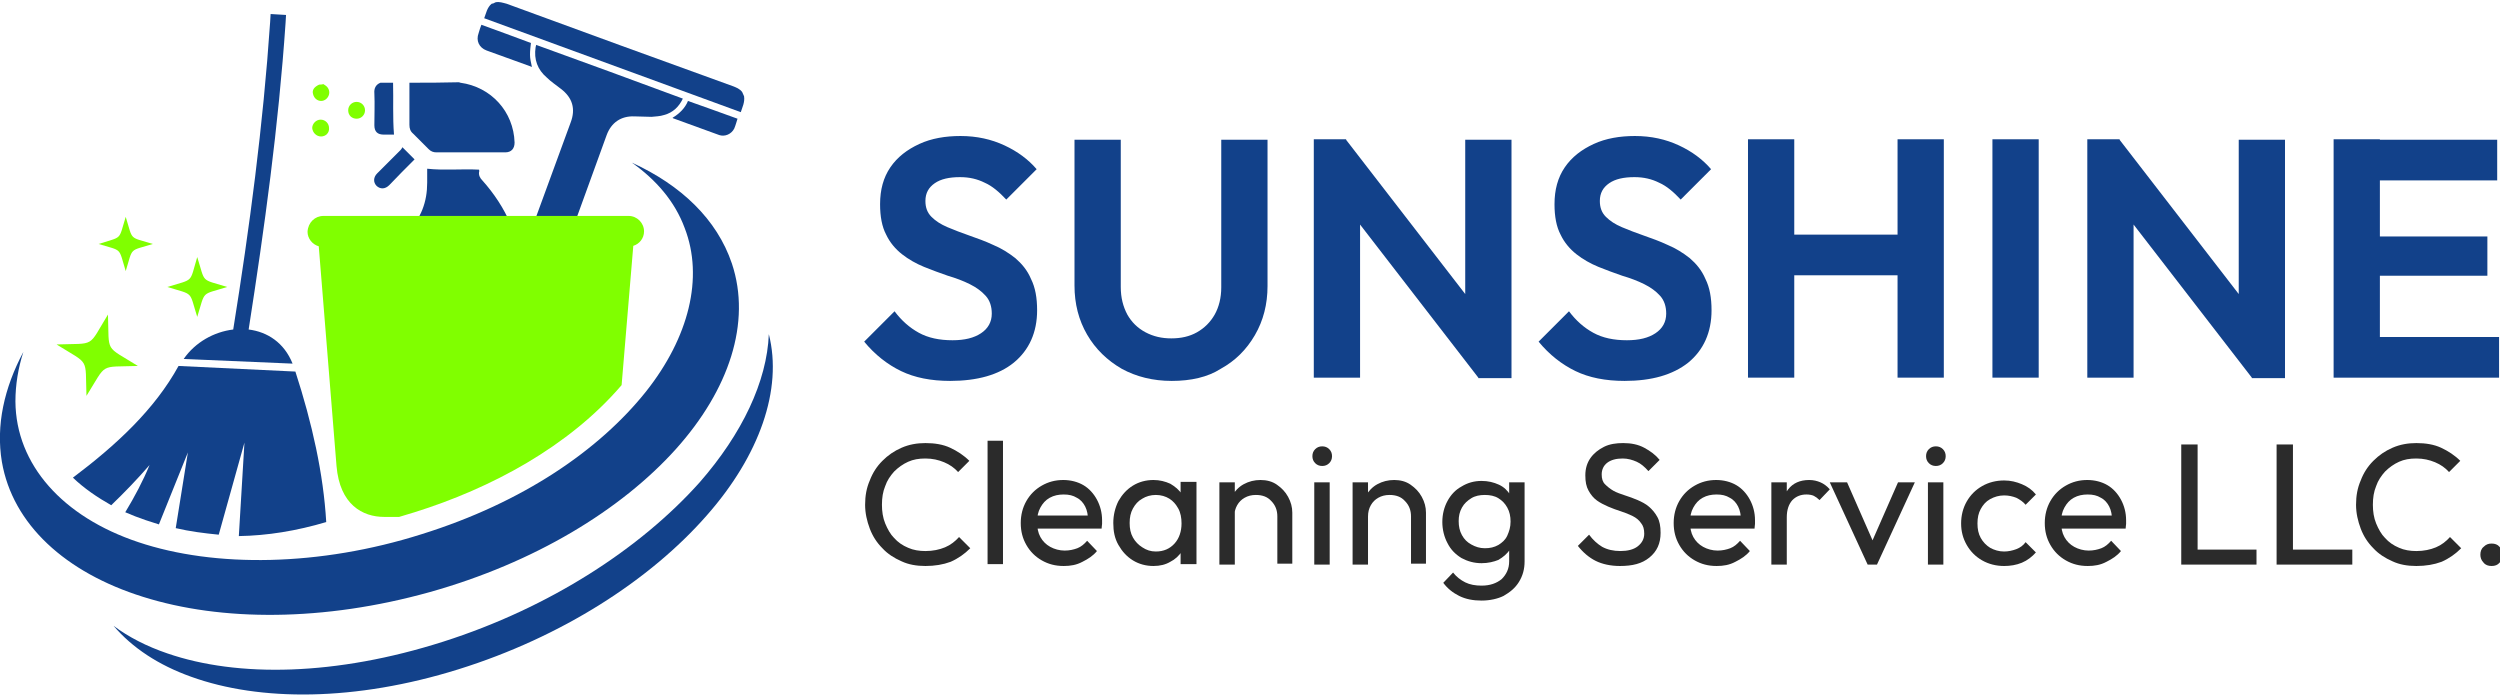
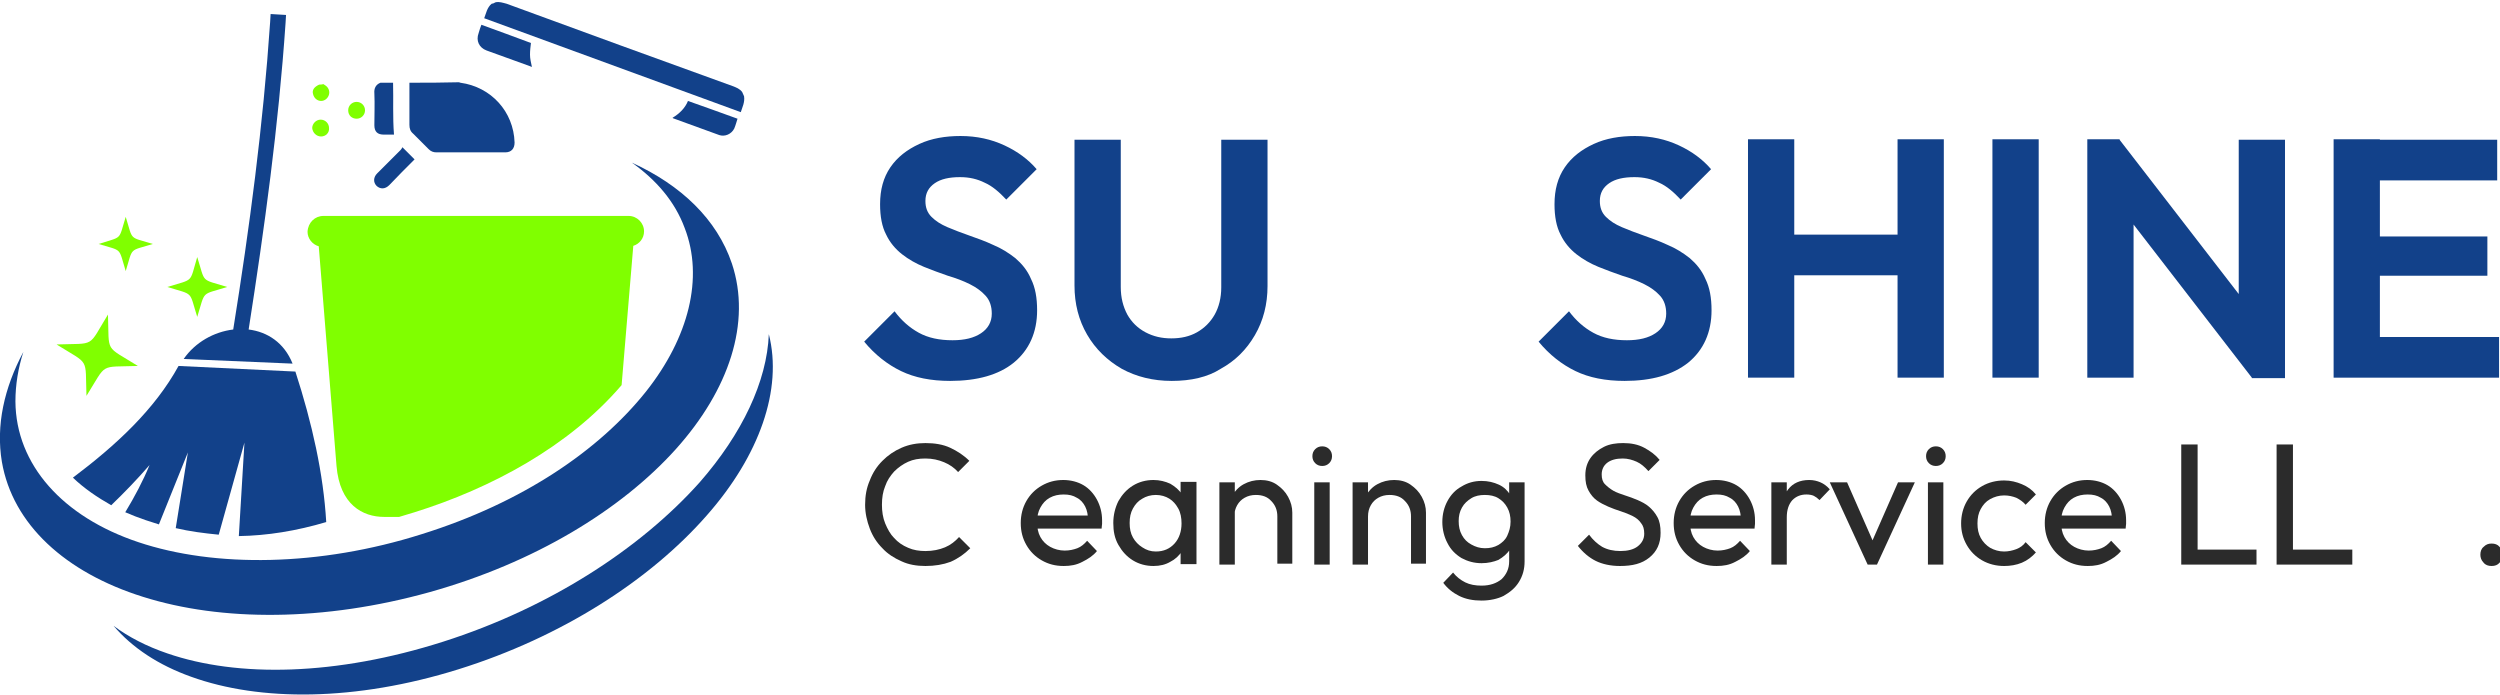
<svg xmlns="http://www.w3.org/2000/svg" version="1.1" id="Layer_1" x="0px" y="0px" viewBox="0 0 534.9 148.6" style="enable-background:new 0 0 534.9 148.6;" xml:space="preserve">
  <style type="text/css">
	.st0{fill:#12418A;}
	.st1{fill:#80FF00;}
	.st2{fill-rule:evenodd;clip-rule:evenodd;fill:#12418A;}
	.st3{fill-rule:evenodd;clip-rule:evenodd;fill:#80FF00;}
	.st4{fill:#2B2B2B;}
</style>
  <g id="XMLID_107_">
-     <path id="XMLID_139_" class="st0" d="M113.8,51.2c-0.3-1.3,0-2.5,0.5-3.7c2.6-7.1,5.2-14.2,7.8-21.3c1.1-2.9,0.4-5.3-2.1-7.2   c-1-0.8-2.1-1.5-3-2.4c-2-1.7-2.8-3.9-2.4-6.5c0-0.1,0.1-0.3,0.1-0.4c0,0,0-0.1,0-0.1c10.5,3.8,20.9,7.6,31.4,11.5   c-0.8,1.7-2.1,3-4,3.5c-0.9,0.3-1.8,0.3-2.7,0.4c-1.2,0-2.5-0.1-3.7-0.1c-2.8-0.1-4.9,1.3-5.9,4c-2.6,7.2-5.2,14.3-7.8,21.5   c-0.4,1.2-0.9,2.3-2,3.1c-0.4,0.2-0.7,0.3-1.1,0.5c-0.1,0-0.3,0-0.4,0.1c-1.3,0.2-2.4,0-3.4-0.9c-0.3-0.3-0.6-0.6-0.9-0.9   C114.2,51.9,114,51.5,113.8,51.2z" />
    <path id="XMLID_138_" class="st0" d="M106,0.5c0.8-0.2,1.6,0.1,2.4,0.3c16.1,5.9,32.2,11.8,48.3,17.6c0.8,0.3,1.6,0.6,2.1,1.3   c0.1,0.3,0.3,0.6,0.4,0.9c0.2,1.3-0.4,2.4-0.7,3.4c-18.3-6.7-36.6-13.4-54.9-20.1c0.4-1,0.6-2.3,1.6-3.1   C105.4,0.8,105.7,0.7,106,0.5z" />
    <path id="XMLID_136_" class="st0" d="M103,5.3c3.6,1.3,7.1,2.6,10.6,3.9c-0.1,0.8-0.2,1.6-0.2,2.5c0,0.8,0.2,1.7,0.4,2.6   c-0.1,0-0.2,0-0.3-0.1c-3.1-1.1-6.3-2.3-9.4-3.4c-1.6-0.6-2.3-2.1-1.7-3.7C102.6,6.4,102.8,5.8,103,5.3z" />
    <path id="XMLID_135_" class="st0" d="M157.8,25.4c-0.2,0.6-0.4,1.4-0.7,2.1c-0.6,1.2-2,1.8-3.2,1.4c-3.3-1.2-6.6-2.4-9.9-3.6   c0,0,0,0-0.1-0.1c1.5-0.9,2.7-2.1,3.3-3.6C150.8,22.9,154.3,24.1,157.8,25.4z" />
  </g>
  <g id="XMLID_61_">
-     <path id="XMLID_75_" class="st0" d="M86.8,78.3c-0.1,0-0.1-0.1-0.2-0.1c-3.1-0.7-4.7-2.7-4.7-5.8c0-3.2,0-6.3,0-9.5   c-0.1-5.2,1.7-9.6,5.3-13.3c2.9-2.9,4.2-6.4,4.2-10.5c0-1,0-2,0-3c3.7,0.4,7.4,0,11.1,0.2c0,0.2,0.1,0.3,0,0.5   c-0.1,0.7,0.2,1.3,0.7,1.8c5.1,5.7,8.1,12.4,8.6,20.1c0.3,4.7,0.2,9.5,0.1,14.3c0,2.3-1.3,4-3.5,4.9c-0.4,0.2-0.9,0.3-1.3,0.4   C100.4,78.3,93.6,78.3,86.8,78.3z M102.1,58.5c-1.1-2.5-2.3-5-3.5-7.4c-0.7-1.4-2.4-1.5-3.1-0.2c-1.9,3.4-3.6,6.9-4.6,10.7   c-0.6,2-0.6,3.9,0.5,5.8c1.5,2.6,4.5,3.8,7.4,3c2.8-0.8,4.8-3.4,4.8-6.5C103.5,62.1,102.9,60.3,102.1,58.5z" />
    <path id="XMLID_19_" class="st0" d="M87.6,17.7c0,3,0,6,0,9c0,0.8,0.2,1.4,0.8,1.9c1.1,1.1,2.2,2.2,3.3,3.3c0.5,0.5,1,0.7,1.7,0.7   c4.9,0,9.8,0,14.7,0c1.3,0,2-0.8,2-2.1c-0.2-6.6-5-11.9-11.6-12.8c-0.1,0-0.2-0.1-0.3-0.1C94.7,17.7,91.2,17.7,87.6,17.7z" />
    <path id="XMLID_18_" class="st0" d="M81.4,17.7c-1,0.4-1.4,1.2-1.3,2.3c0.1,2.3,0,4.5,0,6.8c0,1.4,0.7,2,2,2c0.7,0,1.5,0,2.2,0   c-0.3-3.7-0.1-7.4-0.2-11.1C83.2,17.7,82.3,17.7,81.4,17.7z" />
    <path id="XMLID_17_" class="st1" d="M68.3,18.1c-1.1,0.5-1.6,1.2-1.3,2.1c0.2,0.8,0.9,1.4,1.7,1.4c0.8,0,1.5-0.6,1.7-1.4   c0.2-0.8-0.2-1.6-0.9-2c-0.1-0.1-0.2-0.1-0.3-0.2C68.8,18.1,68.6,18.1,68.3,18.1z" />
    <path id="XMLID_16_" class="st0" d="M88.7,34.1c-0.9-0.9-1.7-1.7-2.6-2.6c-0.1,0.2-0.2,0.4-0.4,0.6c-1.7,1.7-3.3,3.3-5,5   c-0.8,0.8-0.9,1.9-0.1,2.7c0.8,0.7,1.8,0.7,2.7-0.2C85.1,37.7,86.9,35.9,88.7,34.1z" />
    <path id="XMLID_15_" class="st1" d="M68.7,29.2c1,0,1.8-0.8,1.7-1.8c0-1-0.8-1.8-1.8-1.8c-1,0-1.8,0.9-1.8,1.8   C66.9,28.4,67.7,29.2,68.7,29.2z" />
    <path id="XMLID_14_" class="st1" d="M76.3,25.4c1,0,1.8-0.8,1.8-1.8c0-1-0.8-1.8-1.8-1.8c-1,0-1.8,0.8-1.8,1.8   C74.5,24.7,75.3,25.4,76.3,25.4z" />
    <path id="XMLID_13_" class="st0" d="M97.1,55.6c-0.2,0.5-0.4,0.7-0.5,1c-0.8,2.1-1.6,4.2-2.3,6.3c-0.2,0.5-0.2,1.2-0.1,1.8   c0.3,1.5,1.7,2.6,3.2,2.4c1.6-0.2,2.8-1.5,2.6-3.1c-0.1-1.1-0.4-2.2-0.8-3.3C98.5,59,97.8,57.4,97.1,55.6z" />
  </g>
  <path id="XMLID_10_" class="st2" d="M135.2,34.8c10.5,4.8,18.2,12.1,21.4,21.6c4.2,12.6-0.6,27-12,39.7  c-11.7,13-30.2,24.3-52.7,30.6c-22.6,6.3-44.5,6.3-61.3,1C14,122.5,2.7,112.2,0.4,98.8C-0.9,91,0.9,83,5,75.3  c-1.1,3.4-1.7,7-1.7,10.6c0.1,13.5,10.1,24.7,26.3,30.1c16.4,5.5,38.8,5.2,60.6-1.7c21.8-6.8,38.1-18.1,48-30.5  c9.2-11.6,12.4-24.4,8.3-35C144.4,43.1,140.4,38.5,135.2,34.8" />
  <path id="XMLID_9_" class="st2" d="M164.5,71.5c3,11.8-2,26-13.3,38.8c-12.1,13.8-31,26-53.1,32.9c-22.1,6.9-42.5,6.9-57.2,1.6  c-7-2.5-12.6-6.2-16.6-10.9c3.2,2.4,7.1,4.4,11.5,5.9c15.1,5.2,36.1,4.8,59-2.5c22.9-7.3,42.3-20,54.9-34.1  C158.8,92.8,164.1,81.6,164.5,71.5" />
  <path id="XMLID_53_" class="st2" d="M62.6,77.8c-1.8-4.5-5.4-6.8-9.4-7.3c3.4-21.8,6.4-43.6,7.9-65.6l0.1-1.7l-3.3-0.2l-0.1,1.7  c-1.5,22.1-4.4,44-7.9,65.8c-4.1,0.5-8.1,2.7-10.6,6.3L62.6,77.8z M23.8,108.1c2.9-2.8,5.6-5.6,8.2-8.6c-1.4,3.4-3.2,6.8-5.2,10.1  c1.4,0.6,2.9,1.2,4.4,1.7c0.9,0.3,1.8,0.6,2.8,0.9l6.2-15.4L37.6,113c3,0.7,6.1,1.1,9.2,1.4l5.5-19.7l-1.2,20  c6.1-0.1,12.3-1.1,18.7-3c-0.6-10.3-3-21.1-6.6-32.2l-25-1.2c-5.1,9.3-13.3,16.9-22.6,23.9C18,104.5,20.8,106.4,23.8,108.1z" />
  <path id="XMLID_6_" class="st3" d="M69.2,46.2c21.8,0,43.5,0,65.3,0c1.8,0,3.3,1.5,3.3,3.3c0,1.5-1,2.7-2.3,3.1L133,82.4  c-11.3,13.2-28,22.1-44.3,27.2c-1.1,0.3-2.2,0.7-3.3,1l-3.2,0c-4.6,0-9.5-2.6-10.2-10.9l-3.8-47c-1.4-0.4-2.4-1.7-2.4-3.1  C65.9,47.6,67.4,46.2,69.2,46.2" />
  <path id="XMLID_5_" class="st3" d="M23.1,67.3c0.3,8.4-0.8,6.5,6.4,11c-8.4,0.3-6.5-0.8-11,6.4c-0.3-8.4,0.8-6.5-6.4-11  C20.6,73.4,18.7,74.5,23.1,67.3" />
  <path id="XMLID_4_" class="st3" d="M42.2,55c1.8,5.7,0.6,4.6,6.4,6.4c-5.7,1.8-4.6,0.6-6.4,6.4c-1.8-5.7-0.6-4.6-6.4-6.4  C41.6,59.6,40.5,60.7,42.2,55" />
  <path id="XMLID_3_" class="st3" d="M26.9,46.4c1.6,5.2,0.6,4.2,5.8,5.8c-5.2,1.6-4.2,0.6-5.8,5.8c-1.6-5.2-0.6-4.2-5.8-5.8  C26.3,50.5,25.3,51.6,26.9,46.4" />
  <g id="XMLID_23_">
    <g id="XMLID_2_">
      <path id="XMLID_158_" class="st0" d="M203.3,81.5c-4.1,0-7.6-0.7-10.5-2.1c-2.9-1.4-5.6-3.5-7.9-6.3l6.5-6.5    c1.5,2,3.2,3.5,5.2,4.6c2,1.1,4.4,1.6,7.2,1.6c2.6,0,4.6-0.5,6.1-1.5s2.3-2.4,2.3-4.2c0-1.5-0.4-2.8-1.3-3.8c-0.9-1-2-1.8-3.4-2.5    c-1.4-0.7-3-1.3-4.7-1.8c-1.7-0.6-3.4-1.2-5.1-1.9c-1.7-0.7-3.3-1.6-4.7-2.7c-1.4-1.1-2.6-2.5-3.4-4.2c-0.9-1.7-1.3-3.9-1.3-6.5    c0-3.1,0.7-5.7,2.2-7.9c1.5-2.2,3.6-3.8,6.2-5c2.6-1.2,5.6-1.7,8.8-1.7c3.5,0,6.6,0.7,9.4,2c2.8,1.3,5.1,3,6.9,5.1l-6.5,6.5    c-1.5-1.6-3-2.9-4.6-3.6c-1.6-0.8-3.3-1.2-5.3-1.2c-2.3,0-4.1,0.4-5.4,1.3s-2,2.1-2,3.8c0,1.4,0.4,2.5,1.3,3.4    c0.9,0.9,2,1.6,3.4,2.2c1.4,0.6,3,1.2,4.7,1.8c1.7,0.6,3.4,1.2,5.1,2c1.7,0.7,3.3,1.7,4.7,2.8c1.4,1.2,2.6,2.6,3.4,4.5    c0.9,1.8,1.3,4,1.3,6.7c0,4.7-1.7,8.5-5,11.2C213.7,80.2,209.1,81.5,203.3,81.5z" />
      <path id="XMLID_160_" class="st0" d="M250.7,81.5c-4,0-7.6-0.9-10.7-2.6c-3.1-1.8-5.6-4.2-7.4-7.3c-1.8-3.1-2.7-6.6-2.7-10.5V29.9    h9.9v31.5c0,2.3,0.5,4.2,1.4,5.9c0.9,1.6,2.2,2.9,3.9,3.8c1.7,0.9,3.5,1.3,5.5,1.3c2.1,0,3.9-0.4,5.5-1.3c1.6-0.9,2.9-2.2,3.8-3.8    c0.9-1.6,1.4-3.6,1.4-5.8V29.9h9.9v31.3c0,3.9-0.9,7.4-2.7,10.5c-1.8,3.1-4.2,5.5-7.3,7.2C258.4,80.7,254.8,81.5,250.7,81.5z" />
-       <path id="XMLID_162_" class="st0" d="M281.1,80.8v-51h6.9l3,9.9v41.1H281.1z M316.3,80.8l-30.2-39.1l1.9-11.8L318.2,69L316.3,80.8    z M316.3,80.8l-2.8-9.6V29.9h9.9v51H316.3z" />
      <path id="XMLID_166_" class="st0" d="M347.6,81.5c-4.1,0-7.6-0.7-10.5-2.1c-2.9-1.4-5.6-3.5-7.9-6.3l6.5-6.5    c1.5,2,3.2,3.5,5.2,4.6c2,1.1,4.4,1.6,7.2,1.6c2.6,0,4.6-0.5,6.1-1.5c1.5-1,2.3-2.4,2.3-4.2c0-1.5-0.4-2.8-1.3-3.8    c-0.9-1-2-1.8-3.4-2.5c-1.4-0.7-3-1.3-4.7-1.8c-1.7-0.6-3.4-1.2-5.1-1.9c-1.7-0.7-3.3-1.6-4.7-2.7c-1.4-1.1-2.6-2.5-3.4-4.2    c-0.9-1.7-1.3-3.9-1.3-6.5c0-3.1,0.7-5.7,2.2-7.9c1.5-2.2,3.6-3.8,6.2-5c2.6-1.2,5.6-1.7,8.8-1.7c3.5,0,6.6,0.7,9.4,2    c2.8,1.3,5.1,3,6.9,5.1l-6.5,6.5c-1.5-1.6-3-2.9-4.6-3.6c-1.6-0.8-3.3-1.2-5.3-1.2c-2.3,0-4.1,0.4-5.4,1.3s-2,2.1-2,3.8    c0,1.4,0.4,2.5,1.3,3.4c0.9,0.9,2,1.6,3.4,2.2c1.4,0.6,3,1.2,4.7,1.8c1.7,0.6,3.4,1.2,5.1,2c1.7,0.7,3.3,1.7,4.7,2.8    c1.4,1.2,2.6,2.6,3.4,4.5c0.9,1.8,1.3,4,1.3,6.7c0,4.7-1.7,8.5-5,11.2C357.9,80.2,353.4,81.5,347.6,81.5z" />
      <path id="XMLID_168_" class="st0" d="M374,80.8v-51h9.9v51H374z M380.3,58.9v-8.7h28.5v8.7H380.3z M406,80.8v-51h9.9v51H406z" />
      <path id="XMLID_172_" class="st0" d="M426.3,80.8v-51h9.9v51H426.3z" />
      <path id="XMLID_174_" class="st0" d="M446.6,80.8v-51h6.9l3,9.9v41.1H446.6z M481.8,80.8l-30.2-39.1l1.9-11.8L483.7,69L481.8,80.8    z M481.8,80.8l-2.8-9.6V29.9h9.9v51H481.8z" />
      <path id="XMLID_178_" class="st0" d="M499.3,80.8v-51h9.9v51H499.3z M506.5,38.6v-8.7h27.8v8.7H506.5z M506.5,59v-8.4h25.7V59    H506.5z M506.5,80.8v-8.7h28.2v8.7H506.5z" />
    </g>
    <g id="XMLID_1_">
      <path id="XMLID_12_" class="st4" d="M198,121.1c-1.9,0-3.6-0.3-5.1-1c-1.6-0.7-3-1.6-4.1-2.8c-1.2-1.2-2.1-2.6-2.7-4.2    c-0.6-1.6-1-3.3-1-5.1c0-1.9,0.3-3.6,1-5.2c0.6-1.6,1.5-3,2.7-4.2c1.2-1.2,2.5-2.1,4.1-2.8c1.6-0.7,3.3-1,5.1-1c2,0,3.8,0.3,5.3,1    c1.5,0.7,2.9,1.6,4.1,2.8l-2.4,2.4c-0.8-0.9-1.8-1.6-3-2.1c-1.2-0.5-2.5-0.8-4-0.8c-1.4,0-2.6,0.2-3.7,0.7c-1.1,0.5-2.1,1.2-3,2.1    c-0.8,0.9-1.5,1.9-1.9,3.1c-0.5,1.2-0.7,2.5-0.7,4c0,1.4,0.2,2.8,0.7,4c0.5,1.2,1.1,2.3,1.9,3.1c0.8,0.9,1.8,1.6,3,2.1    c1.1,0.5,2.4,0.7,3.7,0.7c1.6,0,3-0.3,4.2-0.8c1.2-0.5,2.2-1.3,3-2.2l2.4,2.4c-1.2,1.2-2.6,2.2-4.2,2.9    C201.8,120.8,200,121.1,198,121.1z" />
-       <path id="XMLID_58_" class="st4" d="M211.3,120.8V94.3h3.3v26.4H211.3z" />
      <path id="XMLID_109_" class="st4" d="M227.6,121.1c-1.8,0-3.3-0.4-4.7-1.2c-1.4-0.8-2.5-1.9-3.3-3.3c-0.8-1.4-1.2-2.9-1.2-4.7    c0-1.7,0.4-3.3,1.2-4.7c0.8-1.4,1.9-2.5,3.3-3.3c1.4-0.8,2.9-1.2,4.6-1.2c1.6,0,3.1,0.4,4.3,1.1c1.2,0.7,2.2,1.8,2.9,3.1    c0.7,1.3,1.1,2.8,1.1,4.4c0,0.2,0,0.5,0,0.8c0,0.3-0.1,0.6-0.1,1h-14.8v-2.8h13.1l-1.2,1.1c0-1.2-0.2-2.2-0.6-3    c-0.4-0.8-1-1.5-1.8-1.9c-0.8-0.5-1.7-0.7-2.8-0.7c-1.1,0-2.1,0.2-3,0.7c-0.9,0.5-1.5,1.2-2,2.1c-0.5,0.9-0.7,1.9-0.7,3.1    c0,1.2,0.2,2.3,0.7,3.2c0.5,0.9,1.2,1.6,2.1,2.1c0.9,0.5,2,0.8,3.1,0.8c1,0,1.9-0.2,2.7-0.5c0.8-0.3,1.5-0.9,2.1-1.6l2.1,2.2    c-0.8,1-1.9,1.7-3.1,2.3C230.3,120.9,229,121.1,227.6,121.1z" />
      <path id="XMLID_111_" class="st4" d="M246.8,121.1c-1.6,0-3.1-0.4-4.4-1.2c-1.3-0.8-2.3-1.9-3.1-3.3c-0.8-1.4-1.1-2.9-1.1-4.7    c0-1.7,0.4-3.3,1.1-4.7c0.8-1.4,1.8-2.5,3.1-3.3s2.8-1.2,4.4-1.2c1.3,0,2.5,0.3,3.6,0.8c1,0.6,1.9,1.3,2.5,2.3    c0.6,1,1,2.1,1.1,3.4v5.3c-0.1,1.3-0.4,2.4-1.1,3.4c-0.6,1-1.5,1.8-2.5,2.3C249.4,120.8,248.2,121.1,246.8,121.1z M247.3,118    c1.7,0,3-0.6,4-1.7c1-1.1,1.5-2.6,1.5-4.3c0-1.2-0.2-2.3-0.7-3.2c-0.5-0.9-1.1-1.6-1.9-2.1c-0.8-0.5-1.8-0.8-2.9-0.8    c-1.1,0-2.1,0.3-2.9,0.8c-0.9,0.5-1.5,1.2-2,2.1c-0.5,0.9-0.7,1.9-0.7,3.1c0,1.2,0.2,2.2,0.7,3.1c0.5,0.9,1.2,1.6,2,2.1    C245.3,117.7,246.2,118,247.3,118z M252.6,120.8V116l0.6-4.3l-0.6-4.3v-4.3h3.4v17.6H252.6z" />
      <path id="XMLID_115_" class="st4" d="M260.9,120.8v-17.6h3.3v17.6H260.9z M273.3,120.8v-10.3c0-1.3-0.4-2.4-1.3-3.3    c-0.8-0.9-1.9-1.3-3.3-1.3c-0.9,0-1.7,0.2-2.4,0.6c-0.7,0.4-1.2,0.9-1.6,1.6c-0.4,0.7-0.6,1.5-0.6,2.4l-1.4-0.8    c0-1.3,0.3-2.5,0.9-3.6c0.6-1,1.4-1.9,2.5-2.5c1.1-0.6,2.3-0.9,3.6-0.9s2.5,0.3,3.5,1c1,0.7,1.8,1.5,2.4,2.6    c0.6,1.1,0.9,2.2,0.9,3.4v10.9H273.3z" />
      <path id="XMLID_118_" class="st4" d="M282.9,99.7c-0.6,0-1.1-0.2-1.5-0.6s-0.6-0.9-0.6-1.5c0-0.6,0.2-1.1,0.6-1.5s0.9-0.6,1.5-0.6    s1.1,0.2,1.5,0.6c0.4,0.4,0.6,0.9,0.6,1.5c0,0.6-0.2,1.1-0.6,1.5C284,99.5,283.5,99.7,282.9,99.7z M281.2,120.8v-17.6h3.3v17.6    H281.2z" />
      <path id="XMLID_121_" class="st4" d="M289.4,120.8v-17.6h3.3v17.6H289.4z M301.9,120.8v-10.3c0-1.3-0.4-2.4-1.3-3.3    c-0.8-0.9-1.9-1.3-3.3-1.3c-0.9,0-1.7,0.2-2.4,0.6c-0.7,0.4-1.2,0.9-1.6,1.6c-0.4,0.7-0.6,1.5-0.6,2.4l-1.4-0.8    c0-1.3,0.3-2.5,0.9-3.6c0.6-1,1.4-1.9,2.5-2.5c1.1-0.6,2.3-0.9,3.6-0.9s2.5,0.3,3.5,1s1.8,1.5,2.4,2.6c0.6,1.1,0.9,2.2,0.9,3.4    v10.9H301.9z" />
      <path id="XMLID_124_" class="st4" d="M317,120.5c-1.6,0-3-0.4-4.3-1.1c-1.3-0.8-2.3-1.8-3-3.2c-0.7-1.3-1.1-2.9-1.1-4.5    c0-1.7,0.4-3.2,1.1-4.5c0.7-1.3,1.7-2.4,3-3.1c1.3-0.8,2.7-1.2,4.3-1.2c1.4,0,2.6,0.3,3.7,0.8c1.1,0.5,1.9,1.3,2.5,2.3    c0.6,1,1,2.1,1,3.4v4.7c-0.1,1.3-0.4,2.4-1.1,3.4c-0.6,1-1.5,1.7-2.5,2.3C319.6,120.2,318.4,120.5,317,120.5z M317,128.5    c-1.8,0-3.4-0.3-4.8-1c-1.4-0.7-2.5-1.6-3.4-2.8l2.1-2.2c0.7,0.9,1.6,1.6,2.6,2.1c1,0.5,2.2,0.7,3.5,0.7c1.8,0,3.2-0.5,4.3-1.4    c1-1,1.6-2.2,1.6-3.8v-4.4l0.6-4l-0.6-3.9v-4.6h3.3v16.9c0,1.7-0.4,3.1-1.2,4.4s-1.9,2.2-3.3,3C320.5,128.1,318.8,128.5,317,128.5    z M317.7,117.3c1.1,0,2-0.2,2.9-0.7c0.8-0.5,1.5-1.1,1.9-2c0.4-0.9,0.7-1.8,0.7-3c0-1.1-0.2-2.1-0.7-3c-0.5-0.9-1.1-1.5-1.9-2    s-1.8-0.7-2.9-0.7c-1.1,0-2.1,0.2-2.9,0.7c-0.8,0.5-1.5,1.1-2,2c-0.5,0.9-0.7,1.8-0.7,2.9c0,1.1,0.2,2.1,0.7,3    c0.5,0.9,1.1,1.5,2,2S316.6,117.3,317.7,117.3z" />
      <path id="XMLID_128_" class="st4" d="M346.6,121.1c-2,0-3.8-0.4-5.2-1.1c-1.4-0.7-2.7-1.8-3.8-3.2l2.4-2.4c0.8,1.1,1.8,2,2.8,2.6    c1.1,0.6,2.4,0.9,3.9,0.9c1.5,0,2.8-0.3,3.7-1s1.4-1.6,1.4-2.7c0-1-0.2-1.7-0.7-2.3c-0.4-0.6-1-1.1-1.8-1.5    c-0.8-0.4-1.6-0.7-2.5-1c-0.9-0.3-1.8-0.6-2.7-1c-0.9-0.4-1.7-0.8-2.4-1.3s-1.3-1.2-1.8-2.1c-0.5-0.9-0.7-1.9-0.7-3.3    c0-1.5,0.4-2.7,1.1-3.7c0.7-1,1.7-1.8,2.9-2.4s2.6-0.8,4.1-0.8c1.7,0,3.2,0.3,4.5,1c1.3,0.7,2.4,1.5,3.3,2.6l-2.4,2.4    c-0.8-0.9-1.6-1.6-2.5-2s-1.9-0.7-3-0.7c-1.4,0-2.5,0.3-3.3,0.9c-0.8,0.6-1.2,1.5-1.2,2.5c0,0.9,0.2,1.6,0.7,2.1    c0.5,0.5,1.1,1,1.8,1.4c0.7,0.4,1.6,0.7,2.5,1c0.9,0.3,1.8,0.6,2.7,1s1.7,0.8,2.4,1.4c0.7,0.6,1.3,1.3,1.8,2.2    c0.5,0.9,0.7,2,0.7,3.4c0,2.3-0.8,4-2.4,5.3S349.3,121.1,346.6,121.1z" />
      <path id="XMLID_130_" class="st4" d="M367.3,121.1c-1.8,0-3.3-0.4-4.7-1.2c-1.4-0.8-2.5-1.9-3.3-3.3c-0.8-1.4-1.2-2.9-1.2-4.7    c0-1.7,0.4-3.3,1.2-4.7c0.8-1.4,1.9-2.5,3.3-3.3c1.4-0.8,2.9-1.2,4.6-1.2c1.6,0,3.1,0.4,4.3,1.1c1.2,0.7,2.2,1.8,2.9,3.1    c0.7,1.3,1.1,2.8,1.1,4.4c0,0.2,0,0.5,0,0.8c0,0.3-0.1,0.6-0.1,1h-14.8v-2.8h13.1l-1.2,1.1c0-1.2-0.2-2.2-0.6-3    c-0.4-0.8-1-1.5-1.8-1.9c-0.8-0.5-1.7-0.7-2.8-0.7c-1.1,0-2.1,0.2-3,0.7c-0.9,0.5-1.5,1.2-2,2.1c-0.5,0.9-0.7,1.9-0.7,3.1    c0,1.2,0.2,2.3,0.7,3.2c0.5,0.9,1.2,1.6,2.1,2.1c0.9,0.5,2,0.8,3.1,0.8c1,0,1.9-0.2,2.7-0.5c0.8-0.3,1.5-0.9,2.1-1.6l2.1,2.2    c-0.8,1-1.9,1.7-3.1,2.3C370,120.9,368.7,121.1,367.3,121.1z" />
      <path id="XMLID_132_" class="st4" d="M379,120.8v-17.6h3.3v17.6H379z M382.3,110.7l-1.3-0.6c0-2.2,0.5-4,1.6-5.4    c1-1.3,2.5-2,4.5-2c0.9,0,1.7,0.2,2.4,0.5c0.7,0.3,1.4,0.8,2,1.5l-2.2,2.3c-0.4-0.4-0.8-0.7-1.2-0.9c-0.4-0.2-1-0.3-1.6-0.3    c-1.2,0-2.2,0.4-3,1.2C382.7,107.9,382.3,109.1,382.3,110.7z" />
      <path id="XMLID_137_" class="st4" d="M399.6,120.8l-8.1-17.6h3.7l6.5,14.8h-2.1l6.5-14.8h3.6l-8.1,17.6H399.6z" />
      <path id="XMLID_141_" class="st4" d="M414.2,99.7c-0.6,0-1.1-0.2-1.5-0.6c-0.4-0.4-0.6-0.9-0.6-1.5c0-0.6,0.2-1.1,0.6-1.5    c0.4-0.4,0.9-0.6,1.5-0.6c0.6,0,1.1,0.2,1.5,0.6s0.6,0.9,0.6,1.5c0,0.6-0.2,1.1-0.6,1.5S414.8,99.7,414.2,99.7z M412.5,120.8    v-17.6h3.3v17.6H412.5z" />
      <path id="XMLID_144_" class="st4" d="M428.8,121.1c-1.7,0-3.3-0.4-4.7-1.2s-2.5-1.9-3.3-3.3c-0.8-1.4-1.2-2.9-1.2-4.6    c0-1.7,0.4-3.3,1.2-4.7c0.8-1.4,1.9-2.5,3.3-3.3c1.4-0.8,3-1.2,4.7-1.2c1.4,0,2.6,0.3,3.8,0.8c1.2,0.5,2.2,1.2,3,2.2l-2.2,2.2    c-0.5-0.6-1.2-1.1-2-1.5c-0.8-0.3-1.6-0.5-2.6-0.5c-1.1,0-2.1,0.3-3,0.8c-0.9,0.5-1.5,1.2-2,2.1c-0.5,0.9-0.7,1.9-0.7,3.1    s0.2,2.2,0.7,3.1c0.5,0.9,1.2,1.6,2,2.1c0.9,0.5,1.9,0.8,3,0.8c0.9,0,1.8-0.2,2.6-0.5c0.8-0.3,1.5-0.8,2-1.5l2.2,2.2    c-0.8,0.9-1.8,1.7-3,2.2C431.4,120.9,430.1,121.1,428.8,121.1z" />
      <path id="XMLID_146_" class="st4" d="M446.7,121.1c-1.8,0-3.3-0.4-4.7-1.2c-1.4-0.8-2.5-1.9-3.3-3.3c-0.8-1.4-1.2-2.9-1.2-4.7    c0-1.7,0.4-3.3,1.2-4.7c0.8-1.4,1.9-2.5,3.3-3.3c1.4-0.8,2.9-1.2,4.6-1.2c1.6,0,3.1,0.4,4.3,1.1c1.2,0.7,2.2,1.8,2.9,3.1    c0.7,1.3,1.1,2.8,1.1,4.4c0,0.2,0,0.5,0,0.8c0,0.3-0.1,0.6-0.1,1h-14.8v-2.8h13.1l-1.2,1.1c0-1.2-0.2-2.2-0.6-3    c-0.4-0.8-1-1.5-1.8-1.9c-0.8-0.5-1.7-0.7-2.8-0.7c-1.1,0-2.1,0.2-3,0.7c-0.9,0.5-1.5,1.2-2,2.1c-0.5,0.9-0.7,1.9-0.7,3.1    c0,1.2,0.2,2.3,0.7,3.2c0.5,0.9,1.2,1.6,2.1,2.1c0.9,0.5,2,0.8,3.1,0.8c1,0,1.9-0.2,2.7-0.5c0.8-0.3,1.5-0.9,2.1-1.6l2.1,2.2    c-0.8,1-1.9,1.7-3.1,2.3C449.4,120.9,448.1,121.1,446.7,121.1z" />
      <path id="XMLID_148_" class="st4" d="M466.7,120.8V95.1h3.5v25.7H466.7z M469,120.8v-3.2h13.8v3.2H469z" />
      <path id="XMLID_151_" class="st4" d="M487.1,120.8V95.1h3.5v25.7H487.1z M489.5,120.8v-3.2h13.8v3.2H489.5z" />
-       <path id="XMLID_154_" class="st4" d="M517,121.1c-1.9,0-3.6-0.3-5.1-1c-1.6-0.7-3-1.6-4.1-2.8c-1.2-1.2-2.1-2.6-2.7-4.2    c-0.6-1.6-1-3.3-1-5.1c0-1.9,0.3-3.6,1-5.2c0.6-1.6,1.5-3,2.7-4.2c1.2-1.2,2.5-2.1,4.1-2.8c1.6-0.7,3.3-1,5.1-1c2,0,3.8,0.3,5.3,1    c1.5,0.7,2.9,1.6,4.1,2.8l-2.4,2.4c-0.8-0.9-1.8-1.6-3-2.1c-1.2-0.5-2.5-0.8-4-0.8c-1.4,0-2.6,0.2-3.7,0.7c-1.1,0.5-2.1,1.2-3,2.1    c-0.8,0.9-1.5,1.9-1.9,3.1c-0.5,1.2-0.7,2.5-0.7,4c0,1.4,0.2,2.8,0.7,4c0.5,1.2,1.1,2.3,1.9,3.1c0.8,0.9,1.8,1.6,3,2.1    c1.1,0.5,2.4,0.7,3.7,0.7c1.6,0,3-0.3,4.2-0.8c1.2-0.5,2.2-1.3,3-2.2l2.4,2.4c-1.2,1.2-2.6,2.2-4.2,2.9    C520.8,120.8,519,121.1,517,121.1z" />
      <path id="XMLID_156_" class="st4" d="M533.1,121.1c-0.7,0-1.3-0.2-1.7-0.7c-0.5-0.5-0.7-1.1-0.7-1.7c0-0.7,0.2-1.3,0.7-1.7    c0.5-0.5,1-0.7,1.7-0.7c0.7,0,1.3,0.2,1.7,0.7c0.5,0.5,0.7,1,0.7,1.7c0,0.7-0.2,1.2-0.7,1.7C534.4,120.9,533.8,121.1,533.1,121.1z    " />
    </g>
  </g>
</svg>